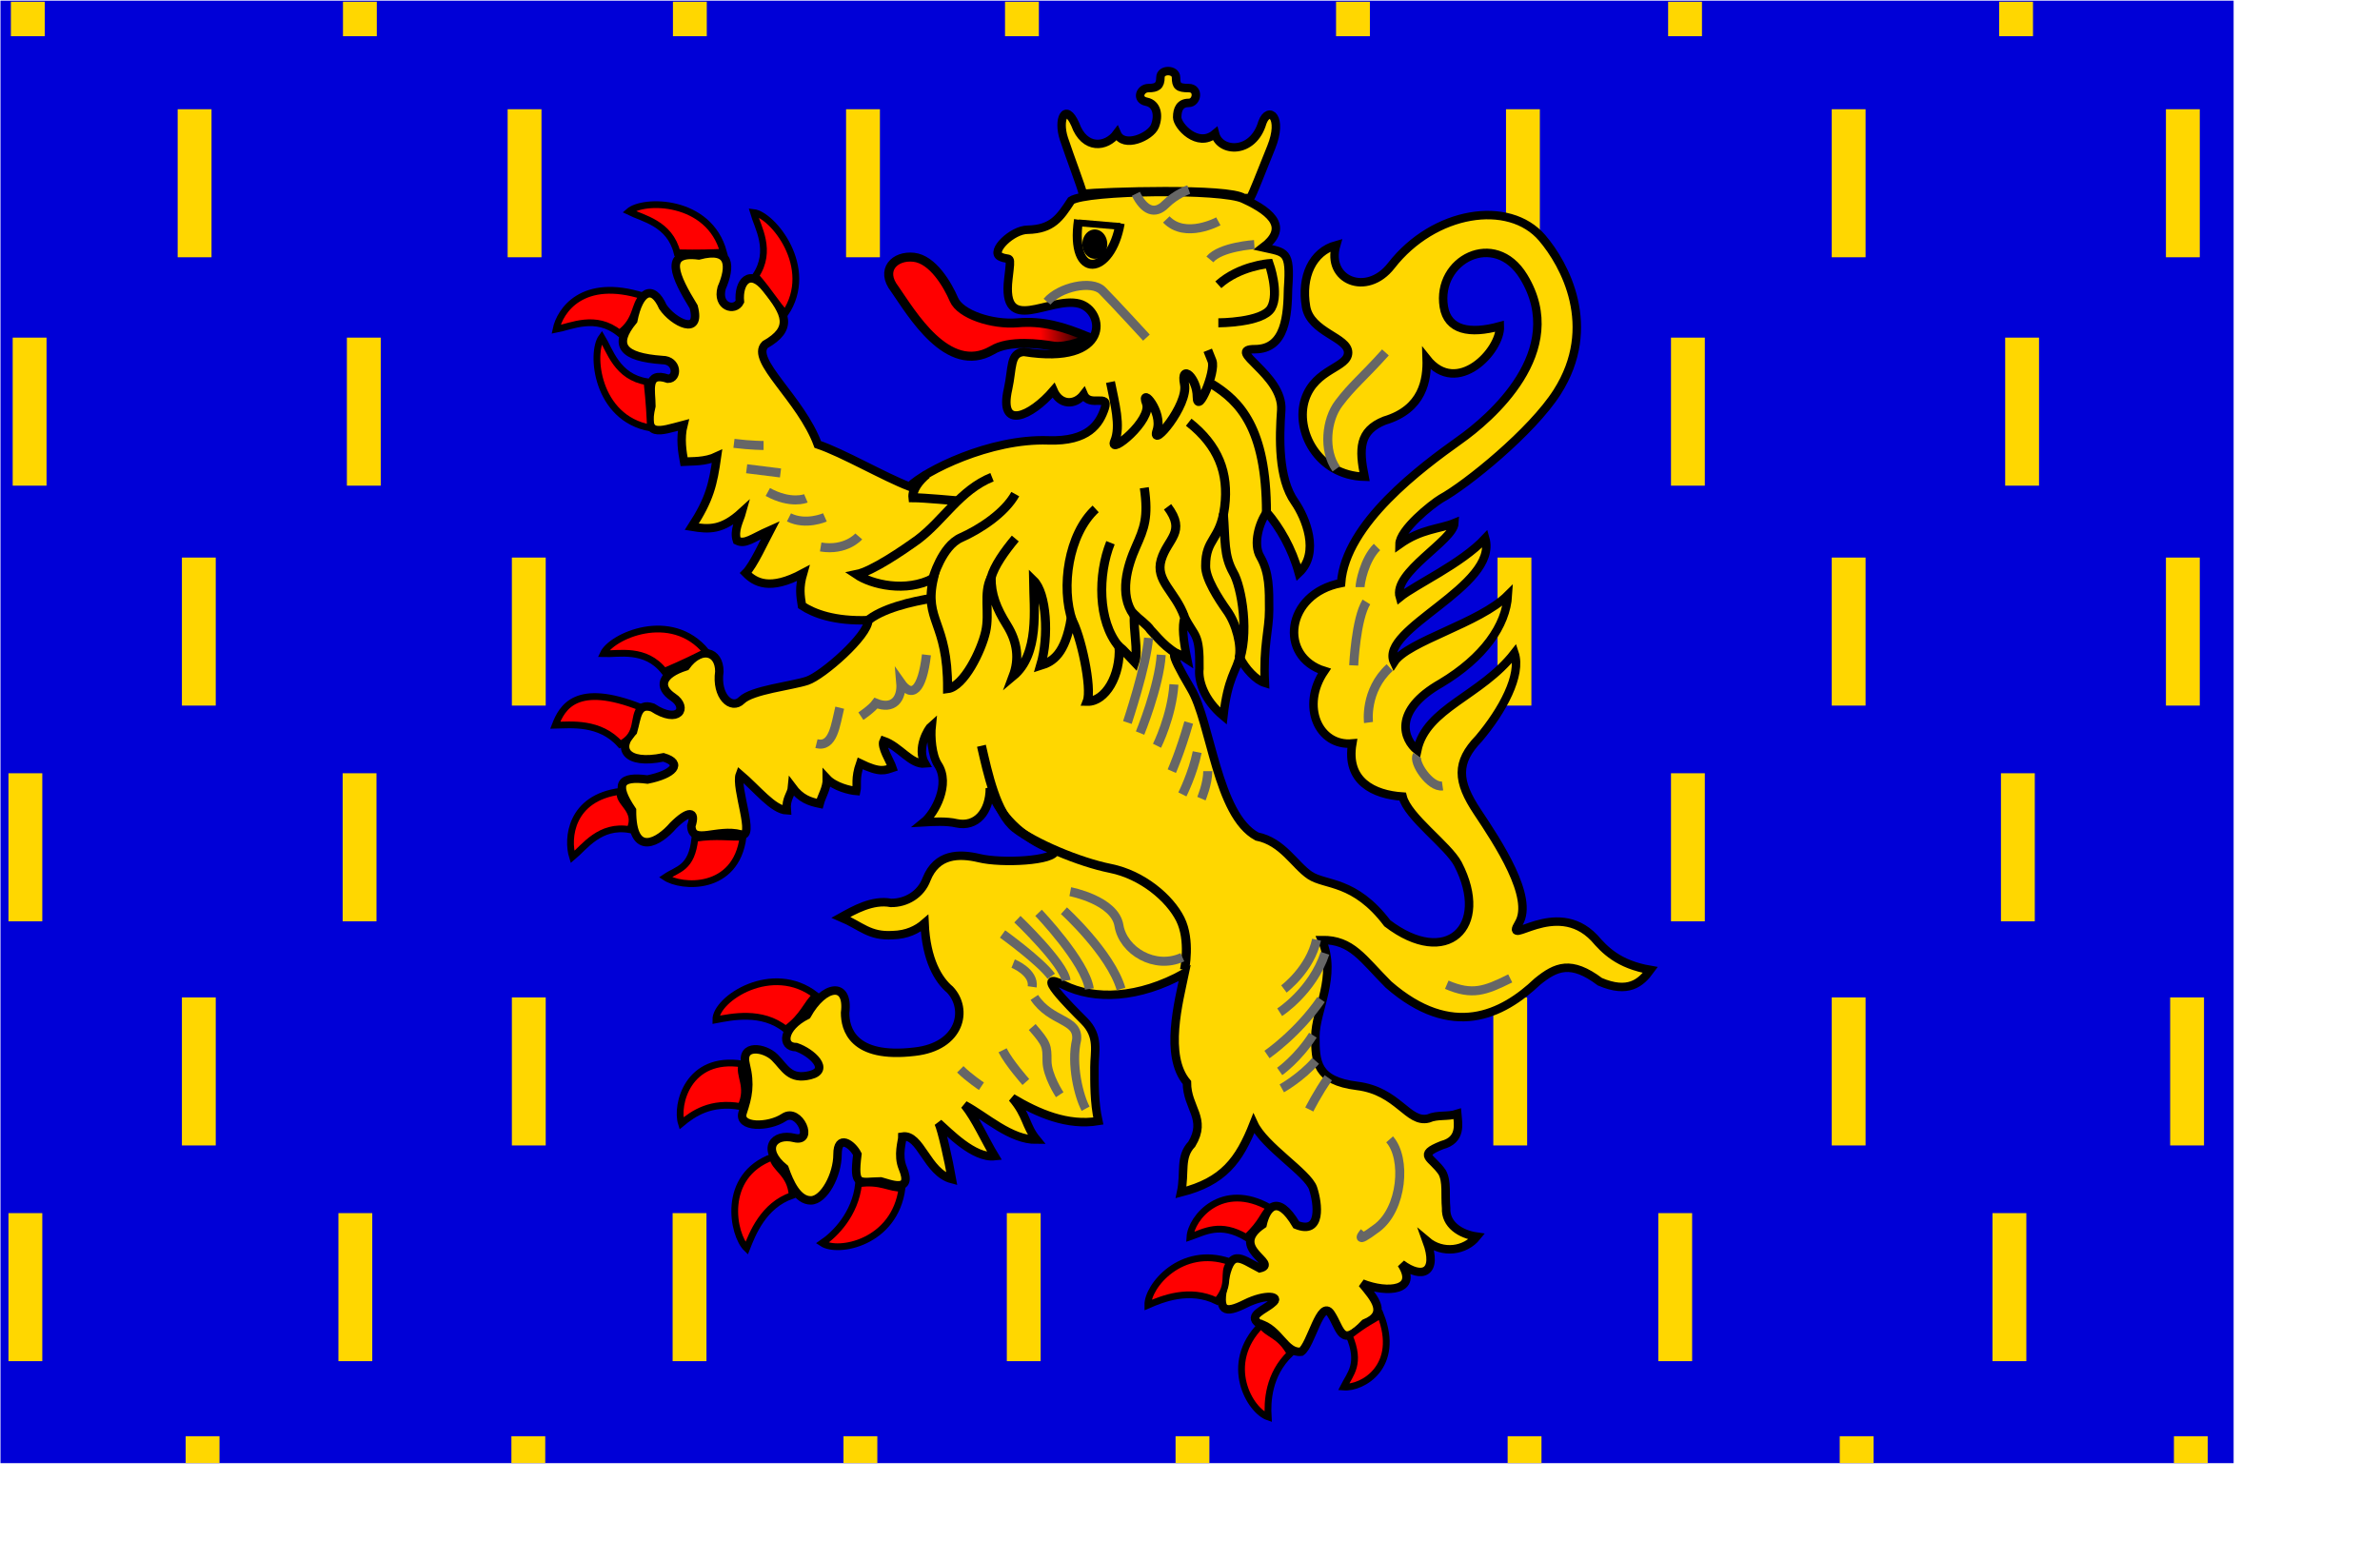
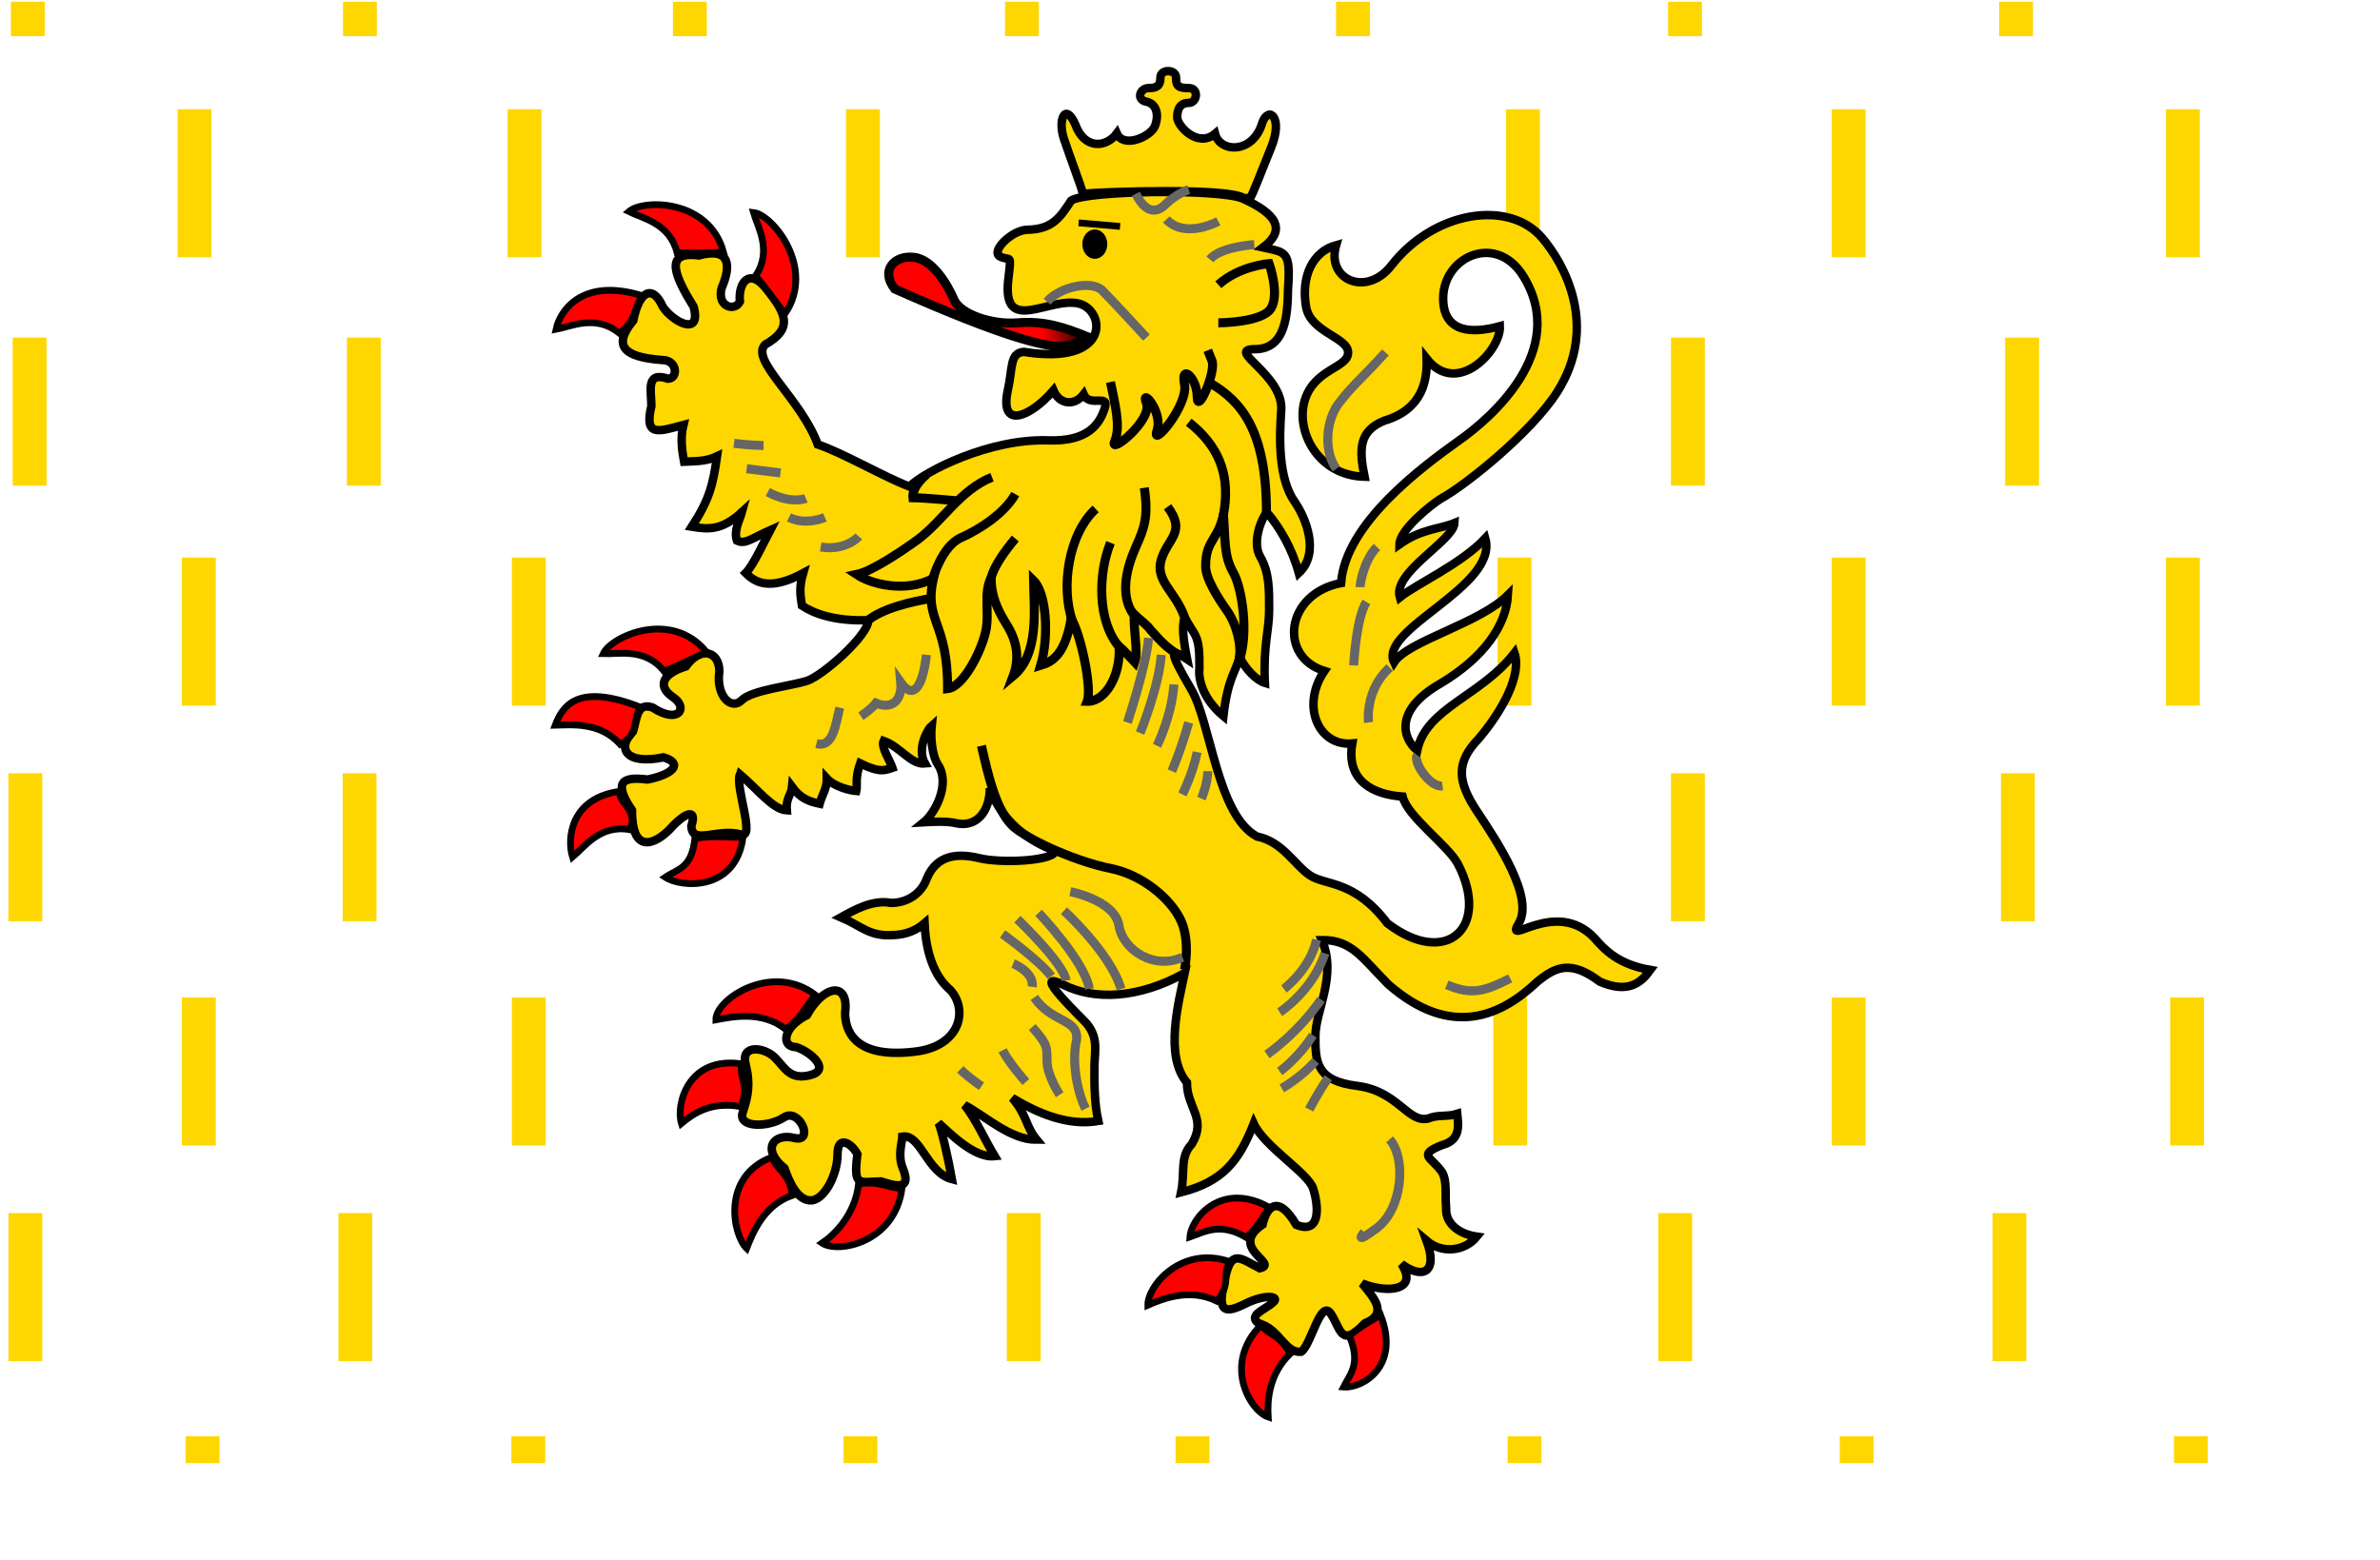
<svg xmlns="http://www.w3.org/2000/svg" xmlns:ns1="http://sodipodi.sourceforge.net/DTD/sodipodi-0.dtd" xmlns:xlink="http://www.w3.org/1999/xlink" height="6.1cm" id="svg1350" ns1:docname="E:\sodipodi\travail_drapeau\franche_comte.svg" ns1:version="0.34" width="263.72pt">
  <defs id="defs1352">
    <linearGradient id="linearGradient904">
      <stop id="stop905" offset="0" style="stop-color:#000000;stop-opacity:1;" />
      <stop id="stop906" offset="1" style="stop-color:#ff0000;stop-opacity:1;" />
    </linearGradient>
    <defs id="defs5117" />
    <ns1:namedview id="namedview5116" />
    <linearGradient id="linearGradient907" x1="0.988" x2="0.757" xlink:href="#linearGradient904" y1="0.453" y2="0.461" />
  </defs>
  <ns1:namedview bordercolor="#000000" borderlayer="top" borderopacity="1" id="base" showgrid="false" />
-   <rect height="216.116" id="rect1080" style="font-size:12;fill:#0000d7;fill-rule:evenodd;stroke-width:1;fill-opacity:1;" width="329.927" x="7.28528158e-2" y="9.87393815e-2" />
  <rect height="21.875" id="rect1049" style="font-size:12;fill:#ffd700;fill-rule:evenodd;stroke-width:1;fill-opacity:1;" transform="translate(0,0.625)" width="5" x="221.25" y="81.767" />
  <rect height="21.875" id="rect1056" style="font-size:12;fill:#ffd700;fill-rule:evenodd;stroke-width:1;fill-opacity:1;" transform="translate(0,-0.625)" width="5" x="222.5" y="16.767" />
  <rect height="21.875" id="rect1079" style="font-size:12;fill:#ffd700;fill-rule:evenodd;stroke-width:1;fill-opacity:1;" width="5" x="220.624" y="147.391" />
  <rect height="21.875" id="rect1340" style="font-size:12;fill:#ffd700;fill-rule:evenodd;stroke-width:1;fill-opacity:1;" transform="translate(0,0.625)" width="5" x="26.875" y="81.767" />
  <g id="g959">
    <path d="M 175.03 143.798 C 168.198 147.594 161.694 147.82 157.139 145.543 C 152.585 143.265 157.899 148.579 160.176 150.857 C 162.453 153.134 161.694 155.411 161.694 157.689 C 161.694 159.966 161.654 162.917 162.265 165.656 C 157.711 166.415 153.344 164.521 149.548 162.244 C 151.784 164.851 151.474 166.375 153.157 168.419 C 149.311 168.454 145.683 164.991 142.505 163.293 C 144.153 165.334 145.543 168.519 146.957 170.852 C 143.856 171.189 140.168 167.259 138.662 165.953 C 139.148 166.974 140.134 171.404 140.636 174.246 C 136.927 173.275 136.04 167.519 133.323 167.956 C 133.332 168.594 132.569 170.676 133.381 172.623 C 134.986 176.469 131.338 174.884 130.133 174.578 C 126.947 174.616 126.054 175.534 126.672 170.571 C 125.913 169.053 123.738 167.558 123.738 170.594 C 123.738 173.631 121.735 177.387 119.786 177.387 C 117.837 177.387 116.647 174.797 115.904 172.645 C 112.405 169.803 114.316 167.401 117.352 168.16 C 120.389 168.919 118.095 163.606 115.818 165.124 C 113.541 166.642 108.97 166.674 109.729 164.396 C 110.488 162.119 110.919 160.311 110.16 157.274 C 109.4 154.238 112.954 154.754 114.472 156.273 C 115.99 157.791 116.663 159.638 119.7 158.879 C 122.736 158.119 119.926 155.513 117.649 154.738 C 115.372 154.738 115.599 151.839 119.215 150.012 C 121.736 145.477 125.46 144.979 124.857 149.667 C 124.857 151.945 125.882 156.515 135.125 155.411 C 141.957 154.652 143.092 149.143 140.353 146.248 C 138.646 144.815 136.839 141.892 136.597 136.429 C 135.486 137.394 133.971 138.131 131.908 138.185 C 128.412 138.408 127.256 136.824 124.253 135.554 C 126.124 134.514 128.904 132.902 131.629 133.426 C 133.877 133.451 136.056 132.175 136.886 129.93 C 138.404 126.134 141.694 126.11 144.649 126.807 C 147.959 127.627 155.904 127.223 155.904 125.704 C 152.26 124.558 147.777 121.169 146.242 116.468 C 146.234 119.974 144.239 122.285 141.307 121.658 C 139.888 121.313 137.812 121.429 136.488 121.506 C 138.113 120.192 140.493 115.858 138.561 112.968 C 137.675 111.607 137.471 108.89 137.65 107.219 C 137.094 107.688 135.383 110.598 136.659 112.83 C 134.582 113.03 132.958 110.31 130.547 109.481 C 130.117 110.358 131.53 112.478 131.851 113.461 C 130.767 113.819 130.038 114.251 127.08 112.807 C 126.294 115.046 126.7 116.09 126.516 116.89 C 125.58 116.82 123.29 116.266 122.165 115.053 C 122.189 116.49 121.415 117.563 121.092 118.77 C 119.608 118.457 118.32 118.05 117.023 116.297 C 116.922 117.432 116.083 117.935 116.239 119.748 C 114.208 119.647 111.882 116.598 109.314 114.419 C 108.571 116.345 111.71 124.061 109.432 123.302 C 105.949 122.37 102.24 124.937 102.138 122.057 C 102.897 119.78 101.723 119.733 99.446 122.01 C 97.427 124.373 93.341 126.934 93.373 119.733 C 90.735 115.803 91.612 114.661 95.666 115.194 C 99.462 114.434 100.996 112.807 98.029 111.915 C 92.308 113.088 91.118 110.467 93.529 108.087 C 94.132 105.966 94.132 103.791 96.409 104.55 C 100.323 107.117 101.723 104.55 99.446 103.032 C 97.168 101.513 97.669 99.635 101.324 98.477 C 103.516 95.425 106.278 96.199 106.278 99.236 C 105.761 102.875 108.055 104.996 109.573 103.478 C 111.091 101.96 116.985 101.357 119.262 100.598 C 121.54 99.839 128.293 93.922 128.293 91.645 C 123.275 91.828 120.241 90.66 118.481 89.498 C 118.251 88.006 118.03 86.853 118.651 84.704 C 113.7 87.362 111.555 86.075 110.175 84.682 C 111.267 83.62 113.035 79.78 113.794 78.34 C 111.023 79.569 110.118 80.484 108.882 79.888 C 108.365 78.387 109.284 76.87 109.612 75.68 C 106.684 78.36 104.769 78.26 102.211 77.837 C 104.853 73.744 105.344 71.596 105.933 67.439 C 104.16 68.281 102.24 68.144 101.066 68.22 C 100.815 66.865 100.458 64.791 100.964 62.798 C 97.386 63.738 95.118 64.692 96.237 60.004 C 96.237 57.726 95.36 54.846 98.687 55.966 C 100.205 55.966 100.119 53.203 97.841 53.203 C 91.948 52.773 90.547 51.012 93.561 47.357 C 94.422 43.013 96.409 41.941 97.928 45.338 C 99.446 47.615 103.672 49.8 102.482 45.338 C 99.743 40.876 97.95 37.058 103.241 37.747 C 108.016 36.455 107.984 39.405 106.622 42.544 C 105.863 45.338 108.555 46.097 109.314 44.579 C 109.04 41.683 110.769 39.578 113.18 42.63 C 116.194 46.371 117.212 48.562 113.04 50.926 C 110.762 53.203 118.354 58.939 120.819 65.678 C 124.49 66.906 130.625 70.482 134.366 71.907 C 136.643 69.63 146.229 64.777 154.862 65.075 C 160.835 65.278 162.453 62.619 163.213 60.341 C 163.972 58.064 160.967 60.294 160.106 58.275 C 158.814 59.958 156.584 59.895 155.637 57.688 C 152.279 61.594 147.532 63.663 148.93 57.5 C 149.623 54.358 149.181 52.154 151.255 51.998 C 164.178 54.08 163.362 45.902 159.433 44.869 C 155.045 43.763 147.966 49.718 148.977 41.214 C 149.452 37.219 149.29 38.678 147.772 37.919 C 146.253 37.16 149.548 33.951 151.826 33.951 C 155.481 33.865 156.584 32.19 158.259 29.639 C 160.536 28.12 180.673 27.878 183.709 29.396 C 188.382 31.517 190.197 33.849 186.605 36.573 C 189.902 37.316 190.709 36.985 190.299 42.63 C 190.232 46.518 189.97 51.599 185.415 51.599 C 180.861 51.599 189.585 55.3 189.297 60.559 C 189.004 64.663 188.819 70.693 191.3 74.185 C 192.857 76.436 195.089 81.681 191.887 84.672 C 190.86 80.973 189.078 77.949 187.152 75.677 C 186.042 77.216 185.081 80.394 186.191 82.263 C 187.551 84.638 187.505 87.09 187.505 90.126 C 187.505 93.163 186.614 95.412 186.877 100.918 C 185.612 100.539 183.974 98.836 183.127 97.063 C 182.702 99.085 181.381 100.11 180.75 105.819 C 177.843 103.395 177.01 100.536 177.205 98.814 C 177.276 93.469 176.537 94.205 175.018 91.168 C 174.589 92.624 174.815 94.513 175.396 97.419 C 173.119 95.901 172.343 95.668 175.948 101.785 C 178.918 106.726 179.788 120.443 185.712 123.614 C 189.508 124.373 191.262 127.84 193.539 129.359 C 195.816 130.877 200.12 130.023 204.965 136.433 C 213.684 143.102 220.249 137.063 215.404 127.684 C 213.924 124.896 207.985 120.75 207.226 117.713 C 202.937 117.432 198.828 115.429 199.791 109.864 C 194.813 110.326 192.137 104.339 195.667 99.15 C 188.865 97.061 189.898 87.747 198.132 86.159 C 198.79 77.337 210.059 69.027 215.592 65.075 C 220.07 61.926 231.852 51.937 225.101 40.885 C 220.828 33.876 212.189 38.398 213.315 45.338 C 213.893 48.791 217.107 49.44 221.595 48.202 C 221.753 51.797 215.276 58.712 210.779 53.015 C 210.881 56.108 210.24 60.466 204.55 62.157 C 200.754 63.675 200.777 66.367 201.599 70.452 C 194.603 70.273 191.3 63.541 192.819 58.986 C 194.337 54.432 199.173 54.377 199.173 52.1 C 199.173 49.822 193.625 49.149 192.959 45.338 C 192.194 40.873 193.922 37.184 197.405 36.228 C 195.894 41.386 201.917 43.933 205.552 39.249 C 211.844 31.164 222.923 29.404 227.84 35.156 C 231.171 39.052 236.214 48.263 230.063 57.93 C 226.329 63.799 216.67 71.618 212.889 73.684 C 211.512 74.518 206.785 78.275 206.76 80.443 C 210.029 78.121 212.667 78.203 214.885 77.292 C 214.749 79.906 205.708 84.575 206.812 88.269 C 209.118 86.388 215.894 83.345 219.435 79.553 C 221.454 86.661 203.618 92.941 205.962 97.866 C 207.987 94.725 218.574 92.135 222.785 87.935 C 222.518 92.46 219.177 97.194 212.9 100.958 C 205.676 105.067 207.398 109.311 209.387 110.879 C 210.702 104.602 218.792 102.891 223.755 96.496 C 224.842 99.746 221.971 105.012 218.488 109.136 C 215.091 112.658 215.248 115.436 218.285 119.991 C 221.321 124.546 226.667 132.638 224.389 136.433 C 222.112 140.229 229.796 132.559 235.556 138.609 C 237.059 140.342 239.08 142.522 243.827 143.33 C 242.409 145.284 240.533 146.847 236.377 145.074 C 232.112 141.872 229.898 142.812 227.136 145.058 C 221.962 149.973 214.529 153.675 205.137 145.488 C 201.341 141.693 199.739 138.853 195.3 138.915 C 197.577 144.228 194.337 149.339 194.337 153.134 C 194.337 156.93 194.439 159.708 200.512 160.467 C 206.585 161.226 208.001 166.039 211.038 165.28 C 212.411 164.678 213.835 165.074 215.297 164.596 C 215.433 166.125 215.939 168.454 213.047 169.214 C 209.251 170.732 211.561 170.979 213.08 173.256 C 213.825 174.622 213.469 176.528 213.654 178.516 C 213.53 180.957 215.758 182.396 218.182 182.74 C 216.488 184.846 213.13 185.36 210.775 183.36 C 212.522 188.143 210.09 189.055 207.054 186.778 C 209.614 190.701 205.041 191.178 201.245 189.66 C 203.046 191.844 205.121 194.143 201.638 195.559 C 198.069 199.3 198.132 196.404 196.614 194.127 C 195.096 191.85 193.711 198.761 192.248 199.747 C 189.837 200.044 189.023 196.334 185.986 195.575 C 184.241 194.385 186.918 193.524 187.99 192.538 C 189.32 191.553 187.027 191.138 183.99 192.656 C 180.954 194.174 179.843 193.885 180.861 189.556 C 181.792 184.367 183.145 185.886 186.111 187.42 C 189.163 186.715 181.362 184.47 186.54 180.945 C 187.064 178.571 188.694 176.206 191.521 181.001 C 195.317 182.519 194.751 177.873 193.992 175.595 C 193.233 173.318 186.777 169.42 185.227 166.039 C 183.066 171.532 180.726 174.598 174.495 176.2 C 175.122 173.285 174.249 170.978 176.075 169.071 C 178.353 165.275 175.359 163.762 175.359 159.966 C 172 155.998 174.153 148.017 175.03 143.798 L 175.03 143.798 L 175.03 143.798 L 175.03 143.798 L 175.03 143.798 L 175.03 143.798 L 175.03 143.798 L 175.03 143.798 L 175.03 143.798 L 175.03 143.798 L 175.03 143.798 L 175.03 143.798 L 175.03 143.798 L 175.03 143.798 L 175.03 143.798 L 175.03 143.798 L 175.03 143.798 L 175.03 143.798 L 175.03 143.798 L 175.03 143.798 L 175.03 143.798 L 175.03 143.798 L 175.03 143.798 L 175.03 143.798 L 175.03 143.798 L 175.03 143.798 L 175.03 143.798 L 175.03 143.798 L 175.03 143.798 L 175.03 143.798 L 175.03 143.798 L 175.03 143.798 L 175.03 143.798 L 175.03 143.798 L 175.03 143.798 L 175.03 143.798 L 175.03 143.798 L 175.03 143.798 L 175.03 143.798 L 175.03 143.798 L 175.03 143.798 L 175.03 143.798 L 175.03 143.798 L 175.03 143.798 L 175.03 143.798 L 175.03 143.798 L 175.03 143.798 L 175.03 143.798 L 175.03 143.798 L 175.03 143.798 L 175.03 143.798 L 175.03 143.798 L 175.03 143.798 L 175.03 143.798 L 175.03 143.798 L 175.03 143.798 L 175.03 143.798 z " id="path825" ns1:nodetypes="ccccccccccccscccccccccccccccccscccsccscsccccccccccccccccccccccccccccccccccccccccccccccccscccscsscccccscssccscccccccscccsccccsssccccccscssssccccccccccccccccccccccccsccccccccccccccccccccccccccccccccccccccccccccccccccccccccccccccccccccccccccc" style="fill:#ffd700;fill-rule:evenodd;stroke:#000000;stroke-opacity:1;stroke-width:1.25;stroke-linejoin:miter;stroke-linecap:butt;fill-opacity:1;stroke-dasharray:none;" />
    <path d="M 184.712 29.267 C 185.19 28.418 186.046 26.143 187.813 21.767 C 189.614 17.303 187.445 15.598 186.507 18.098 C 185.141 22.825 180.218 22.562 179.512 19.767 C 176.942 21.916 173.921 18.586 173.921 17.336 C 173.921 16.086 174.375 15.204 175.625 15.204 C 176.875 15.204 177.188 13.017 175.625 13.017 C 174.063 13.017 173.75 12.704 173.75 11.454 C 173.75 10.204 171.447 10.179 171.447 11.429 C 171.447 12.679 170.933 13.017 169.683 13.017 C 168.433 13.017 167.813 14.72 169.375 15.033 C 170.938 15.345 171.25 17.079 170.625 18.642 C 170 20.204 165.972 21.985 165.005 19.716 C 163.46 21.812 160.227 22.165 158.857 18.375 C 157.38 15.049 156.25 17.704 157.188 20.517 C 158.125 23.329 159.688 27.392 160 28.642 C 162.813 28.329 181.563 27.704 183.75 29.267 L 183.75 29.267 L 183.75 29.267 L 184.712 29.267 L 184.712 29.267 z " id="path826" ns1:nodetypes="cscccccccccccccccccc" style="fill:#ffd700;fill-rule:evenodd;stroke:#000000;stroke-opacity:1;stroke-width:1.25;stroke-linejoin:miter;stroke-linecap:butt;fill-opacity:1;stroke-dasharray:none;" />
-     <path d="M 160.757 49.801 C 157.007 48.239 154.063 47.392 150.313 47.704 C 146.563 48.017 141.875 46.454 140.938 44.267 C 140 42.079 137.813 38.329 135 38.017 C 132.188 37.704 130 39.892 132.188 42.704 C 134.625 46.186 140 55.517 146.563 51.767 C 149.063 50.204 153.75 50.829 155.625 51.142 C 157.5 51.454 161.07 50.114 160.757 49.801 L 160.757 49.801 L 160.757 49.801 z " id="path827" ns1:nodetypes="ccccscccc" style="fill:url(#linearGradient907);fill-rule:evenodd;stroke:#000000;stroke-opacity:1;stroke-width:1pt;stroke-linejoin:miter;stroke-linecap:butt;fill-opacity:1;" />
+     <path d="M 160.757 49.801 C 157.007 48.239 154.063 47.392 150.313 47.704 C 146.563 48.017 141.875 46.454 140.938 44.267 C 140 42.079 137.813 38.329 135 38.017 C 132.188 37.704 130 39.892 132.188 42.704 C 149.063 50.204 153.75 50.829 155.625 51.142 C 157.5 51.454 161.07 50.114 160.757 49.801 L 160.757 49.801 L 160.757 49.801 z " id="path827" ns1:nodetypes="ccccscccc" style="fill:url(#linearGradient907);fill-rule:evenodd;stroke:#000000;stroke-opacity:1;stroke-width:1pt;stroke-linejoin:miter;stroke-linecap:butt;fill-opacity:1;" />
    <path d="M 145 110.204 C 145.938 114.267 147.188 120.204 150 122.392 C 152.813 124.579 159.375 127.392 164.063 128.329 C 168.75 129.267 172.813 132.704 174.375 135.829 C 175.938 138.954 175 143.329 175 143.329 " id="path828" style="fill:none;fill-rule:evenodd;stroke:#000000;stroke-opacity:1;stroke-width:1pt;stroke-linejoin:miter;stroke-linecap:butt;fill-opacity:1;" />
    <path d="M 146.563 70.517 C 141.875 72.392 139.369 76.895 135.625 79.715 C 133.392 81.329 128.846 84.428 126.563 84.892 C 128.771 86.376 133.833 87.621 137.911 85.461 C 136.455 91.839 140.04 91.768 140 101.767 C 142.392 101.485 145 96.142 145.625 93.329 C 146.25 90.517 145.243 87.697 146.437 85.346 C 146.403 87.828 147.203 89.867 148.765 92.367 C 150.328 94.867 150.625 97.392 149.688 99.892 C 153.587 96.651 152.754 90 152.698 85.795 C 154.605 87.647 155.028 94.037 153.749 98.329 C 155.534 97.782 157.374 96.661 158.261 91.386 C 159.693 93.802 161.371 101.739 160.625 103.642 C 163.282 103.707 165.6 99.855 165.34 95.49 C 165.829 95.889 167.163 97.342 167.652 97.856 C 168.208 96.192 167.404 93.162 167.596 90.826 C 168.196 91.417 169.502 92.342 169.988 93.085 C 170.678 93.76 172.302 95.989 174.684 97.01 " id="path829" ns1:nodetypes="cscccccccccccccccc" style="fill:none;fill-rule:evenodd;stroke:#000000;stroke-opacity:1;stroke-width:1pt;stroke-linejoin:miter;stroke-linecap:butt;fill-opacity:1;" />
    <path d="M 179.063 56.767 C 183.125 59.267 187.109 63.251 187.109 75.751 " id="path830" ns1:nodetypes="cc" style="fill:none;fill-rule:evenodd;stroke:#000000;stroke-opacity:1;stroke-width:1pt;stroke-linejoin:miter;stroke-linecap:butt;fill-opacity:1;" />
    <path d="M 175.625 62.392 C 180 65.829 181.563 69.892 180.938 74.892 C 180.313 79.892 178.106 79.489 178.125 83.642 C 178.083 85.466 180.002 88.438 181.25 90.204 C 182.686 92.178 183.493 95.467 183.066 97.248 " id="path831" ns1:nodetypes="ccssc" style="fill:none;fill-rule:evenodd;stroke:#000000;stroke-opacity:1;stroke-width:1pt;stroke-linejoin:miter;stroke-linecap:butt;fill-opacity:1;" />
    <path d="M 180.742 75.829 C 181.055 79.892 180.789 82.064 182.188 84.579 C 183.442 86.673 184.686 93.906 182.872 98.166 " id="path832" ns1:nodetypes="csc" style="fill:none;fill-rule:evenodd;stroke:#000000;stroke-opacity:1;stroke-width:1pt;stroke-linejoin:miter;stroke-linecap:butt;fill-opacity:1;" />
    <path d="M 172.5 74.892 C 175.313 78.642 172.5 79.579 171.563 82.704 C 170.625 85.829 173.652 87.409 174.973 91.118 " id="path833" ns1:nodetypes="ccc" style="fill:none;fill-rule:evenodd;stroke:#000000;stroke-opacity:1;stroke-width:1pt;stroke-linejoin:miter;stroke-linecap:butt;fill-opacity:1;" />
    <path d="M 169.063 72.079 C 169.688 76.454 169.063 78.017 167.813 80.829 C 166.563 83.642 165.31 87.85 167.488 90.844 " id="path834" ns1:nodetypes="ccc" style="fill:none;fill-rule:evenodd;stroke:#000000;stroke-opacity:1;stroke-width:1pt;stroke-linejoin:miter;stroke-linecap:butt;fill-opacity:1;" />
    <path d="M 164.063 80.204 C 162.188 84.892 162.163 91.77 165.288 95.52 " id="path835" ns1:nodetypes="cc" style="fill:none;fill-rule:evenodd;stroke:#000000;stroke-opacity:1;stroke-width:1pt;stroke-linejoin:miter;stroke-linecap:butt;fill-opacity:1;" />
    <path d="M 161.875 75.204 C 157.813 78.954 156.724 86.829 158.425 91.729 " id="path836" ns1:nodetypes="cc" style="fill:none;fill-rule:evenodd;stroke:#000000;stroke-opacity:1;stroke-width:1pt;stroke-linejoin:miter;stroke-linecap:butt;fill-opacity:1;" />
    <path d="M 150 79.579 C 148.438 81.454 146.891 83.621 146.415 85.39 " id="path837" ns1:nodetypes="cc" style="fill:none;fill-rule:evenodd;stroke:#000000;stroke-opacity:1;stroke-width:1pt;stroke-linejoin:miter;stroke-linecap:butt;fill-opacity:1;" />
    <path d="M 150 73.017 C 148.438 75.829 144.77 78.217 141.958 79.467 C 139.145 80.717 137.813 85.517 137.813 85.517 " id="path838" ns1:nodetypes="csc" style="fill:none;fill-rule:evenodd;stroke:#000000;stroke-opacity:1;stroke-width:1pt;stroke-linejoin:miter;stroke-linecap:butt;fill-opacity:1;" />
    <path d="M 204.688 52.079 C 201.278 55.87 199.783 56.957 197.813 59.579 C 195.922 62.028 195.498 66.594 197.418 69.282 " id="path839" ns1:nodetypes="csc" style="fill:none;fill-rule:evenodd;stroke:#666666;stroke-opacity:1;stroke-width:1pt;stroke-linejoin:miter;stroke-linecap:butt;fill-opacity:1;" />
    <path d="M 203.438 80.829 C 201.563 82.704 200.938 86.142 200.938 86.767 " id="path840" style="fill:none;fill-rule:evenodd;stroke:#666666;stroke-opacity:1;stroke-width:1pt;stroke-linejoin:miter;stroke-linecap:butt;fill-opacity:1;" />
    <path d="M 201.875 88.954 C 200.313 91.454 200 98.329 200 98.329 " id="path841" style="fill:none;fill-rule:evenodd;stroke:#666666;stroke-opacity:1;stroke-width:1pt;stroke-linejoin:miter;stroke-linecap:butt;fill-opacity:1;" />
    <path d="M 205.313 98.642 C 201.563 102.079 202.188 106.767 202.188 106.767 " id="path842" style="fill:none;fill-rule:evenodd;stroke:#666666;stroke-opacity:1;stroke-width:1pt;stroke-linejoin:miter;stroke-linecap:butt;fill-opacity:1;" />
    <path d="M 209.375 111.625 C 208.74 112.591 211.254 116.409 213.125 116.142 " id="path843" ns1:nodetypes="cc" style="fill:none;fill-rule:evenodd;stroke:#666666;stroke-opacity:1;stroke-width:1pt;stroke-linejoin:miter;stroke-linecap:butt;fill-opacity:1;" />
    <path d="M 223.125 144.579 C 219.375 146.454 217.493 147.121 213.75 145.517 " id="path844" ns1:nodetypes="cc" style="fill:none;fill-rule:evenodd;stroke:#666666;stroke-opacity:1;stroke-width:1pt;stroke-linejoin:miter;stroke-linecap:butt;fill-opacity:1;" />
    <path d="M 205.306 168.367 C 207.806 171.18 207.188 178.642 203.438 181.454 C 199.688 184.267 201.563 182.079 201.563 182.079 " id="path845" ns1:nodetypes="ccc" style="fill:none;fill-rule:evenodd;stroke:#666666;stroke-opacity:1;stroke-width:1pt;stroke-linejoin:miter;stroke-linecap:butt;fill-opacity:1;" />
    <path d="M 194.507 138.864 C 193.57 143.239 189.688 146.142 189.688 146.142 " id="path846" ns1:nodetypes="cc" style="fill:none;fill-rule:evenodd;stroke:#666666;stroke-opacity:1;stroke-width:1pt;stroke-linejoin:miter;stroke-linecap:butt;fill-opacity:1;" />
    <path d="M 195.757 140.874 C 193.882 146.499 189.063 149.579 189.063 149.579 " id="path847" ns1:nodetypes="cc" style="fill:none;fill-rule:evenodd;stroke:#666666;stroke-opacity:1;stroke-width:1pt;stroke-linejoin:miter;stroke-linecap:butt;fill-opacity:1;" />
    <path d="M 195.177 147.704 C 191.74 152.704 187.188 155.829 187.188 155.829 " id="path848" ns1:nodetypes="cc" style="fill:none;fill-rule:evenodd;stroke:#666666;stroke-opacity:1;stroke-width:1pt;stroke-linejoin:miter;stroke-linecap:butt;fill-opacity:1;" />
    <path d="M 193.972 152.972 C 191.785 156.409 189.063 158.329 189.063 158.329 " id="path849" ns1:nodetypes="cc" style="fill:none;fill-rule:evenodd;stroke:#666666;stroke-opacity:1;stroke-width:1pt;stroke-linejoin:miter;stroke-linecap:butt;fill-opacity:1;" />
    <path d="M 194.375 156.767 C 192.188 159.267 189.375 160.829 189.375 160.829 " id="path850" style="fill:none;fill-rule:evenodd;stroke:#666666;stroke-opacity:1;stroke-width:1pt;stroke-linejoin:miter;stroke-linecap:butt;fill-opacity:1;" />
    <path d="M 196.25 159.267 C 194.688 161.454 193.438 163.954 193.438 163.954 " id="path851" style="fill:none;fill-rule:evenodd;stroke:#666666;stroke-opacity:1;stroke-width:1pt;stroke-linejoin:miter;stroke-linecap:butt;fill-opacity:1;" />
    <path d="M 152.813 147.392 C 155.313 151.142 159.375 150.517 159.063 153.642 C 158.203 157.274 159.414 162.04 160.391 163.837 " id="path852" ns1:nodetypes="ccc" style="fill:none;fill-rule:evenodd;stroke:#666666;stroke-opacity:1;stroke-width:1pt;stroke-linejoin:miter;stroke-linecap:butt;fill-opacity:1;" />
    <path d="M 152.5 151.767 C 154.688 154.267 154.688 154.579 154.688 156.767 C 154.688 158.954 156.563 161.767 156.563 161.767 " id="path853" style="fill:none;fill-rule:evenodd;stroke:#666666;stroke-opacity:1;stroke-width:1pt;stroke-linejoin:miter;stroke-linecap:butt;fill-opacity:1;" />
    <path d="M 148.125 155.204 C 149.063 157.079 151.563 159.892 151.563 159.892 " id="path854" style="fill:none;fill-rule:evenodd;stroke:#666666;stroke-opacity:1;stroke-width:1pt;stroke-linejoin:miter;stroke-linecap:butt;fill-opacity:1;" />
    <path d="M 141.875 158.017 C 143.125 159.267 145 160.517 145 160.517 " id="path855" style="fill:none;fill-rule:evenodd;stroke:#666666;stroke-opacity:1;stroke-width:1pt;stroke-linejoin:miter;stroke-linecap:butt;fill-opacity:1;" />
    <path d="M 154.688 44.579 C 156.563 42.392 161.292 41.364 162.854 42.926 C 164.417 44.489 169.375 49.892 169.375 49.892 " id="path856" ns1:nodetypes="ccc" style="fill:none;fill-rule:evenodd;stroke:#666666;stroke-opacity:1;stroke-width:1pt;stroke-linejoin:miter;stroke-linecap:butt;fill-opacity:1;" />
    <path d="M 180 42.079 C 183.125 39.267 187.5 38.954 187.5 38.954 C 187.5 38.954 189.063 43.329 187.813 45.517 C 186.563 47.704 180 47.704 180 47.704 " id="path857" style="fill:none;fill-rule:evenodd;stroke:#000000;stroke-opacity:1;stroke-width:1pt;stroke-linejoin:miter;stroke-linecap:butt;fill-opacity:1;" />
    <path d="M 169.688 94.267 C 169.375 98.329 166.563 106.767 166.563 106.767 " id="path858" style="fill:none;fill-rule:evenodd;stroke:#666666;stroke-opacity:1;stroke-width:1pt;stroke-linejoin:miter;stroke-linecap:butt;fill-opacity:1;" />
    <path d="M 171.563 96.767 C 171.25 101.454 168.438 108.329 168.438 108.329 " id="path859" style="fill:none;fill-rule:evenodd;stroke:#666666;stroke-opacity:1;stroke-width:1pt;stroke-linejoin:miter;stroke-linecap:butt;fill-opacity:1;" />
    <path d="M 173.438 101.142 C 173.125 105.829 170.938 110.204 170.938 110.204 " id="path860" style="fill:none;fill-rule:evenodd;stroke:#666666;stroke-opacity:1;stroke-width:1pt;stroke-linejoin:miter;stroke-linecap:butt;fill-opacity:1;" />
    <path d="M 175.625 106.767 C 174.375 111.142 173.125 113.954 173.125 113.954 " id="path861" style="fill:none;fill-rule:evenodd;stroke:#666666;stroke-opacity:1;stroke-width:1pt;stroke-linejoin:miter;stroke-linecap:butt;fill-opacity:1;" />
    <path d="M 176.875 111.142 C 176.25 114.267 174.688 117.392 174.688 117.392 " id="path862" style="fill:none;fill-rule:evenodd;stroke:#666666;stroke-opacity:1;stroke-width:1pt;stroke-linejoin:miter;stroke-linecap:butt;fill-opacity:1;" />
    <path d="M 178.438 113.954 C 178.438 115.829 177.5 118.017 177.5 118.017 " id="path863" style="fill:none;fill-rule:evenodd;stroke:#666666;stroke-opacity:1;stroke-width:1pt;stroke-linejoin:miter;stroke-linecap:butt;fill-opacity:1;" />
    <path d="M 136.875 96.767 C 136.25 102.079 134.729 103.228 133.08 100.871 C 133.302 103.326 131.913 104.93 129.417 103.909 C 128.792 104.76 127.188 105.829 127.188 105.829 " id="path864" ns1:nodetypes="cccc" style="fill:none;fill-rule:evenodd;stroke:#666666;stroke-opacity:1;stroke-width:1pt;stroke-linejoin:miter;stroke-linecap:butt;fill-opacity:1;" />
    <path d="M 124.063 104.579 C 123.438 107.079 123.125 110.517 120.625 109.892 " id="path865" ns1:nodetypes="cc" style="fill:none;fill-rule:evenodd;stroke:#666666;stroke-opacity:1;stroke-width:1pt;stroke-linejoin:miter;stroke-linecap:butt;fill-opacity:1;" />
    <path d="M 108.438 65.517 C 110.938 65.829 112.813 65.829 112.813 65.829 " id="path866" style="fill:none;fill-rule:evenodd;stroke:#666666;stroke-opacity:1;stroke-width:1pt;stroke-linejoin:miter;stroke-linecap:butt;fill-opacity:1;" />
    <path d="M 110.313 69.267 C 115.313 69.892 115.313 69.892 115.313 69.892 " id="path867" style="fill:none;fill-rule:evenodd;stroke:#666666;stroke-opacity:1;stroke-width:1pt;stroke-linejoin:miter;stroke-linecap:butt;fill-opacity:1;" />
    <path d="M 113.438 72.704 C 116.875 74.579 119.063 73.642 119.063 73.642 " id="path868" style="fill:none;fill-rule:evenodd;stroke:#666666;stroke-opacity:1;stroke-width:1pt;stroke-linejoin:miter;stroke-linecap:butt;fill-opacity:1;" />
    <path d="M 116.563 76.454 C 119.063 77.704 121.875 76.454 121.875 76.454 " id="path869" style="fill:none;fill-rule:evenodd;stroke:#666666;stroke-opacity:1;stroke-width:1pt;stroke-linejoin:miter;stroke-linecap:butt;fill-opacity:1;" />
    <path d="M 121.25 80.829 C 125 81.454 126.875 79.267 126.875 79.267 " id="path870" style="fill:none;fill-rule:evenodd;stroke:#666666;stroke-opacity:1;stroke-width:1pt;stroke-linejoin:miter;stroke-linecap:butt;fill-opacity:1;" />
    <path d="M 136.926 70.103 C 135.841 70.977 134.738 72.379 134.878 73.548 C 136.441 73.548 141.45 74.012 141.45 74.012 " id="path871" ns1:nodetypes="ccc" style="fill:none;fill-rule:evenodd;stroke:#000000;stroke-opacity:1;stroke-width:1pt;stroke-linejoin:miter;stroke-linecap:butt;fill-opacity:1;" />
    <path d="M 165.625 146.142 C 164.063 140.829 157.188 134.579 157.188 134.579 " id="path872" style="fill:none;fill-rule:evenodd;stroke:#666666;stroke-opacity:1;stroke-width:1pt;stroke-linejoin:miter;stroke-linecap:butt;fill-opacity:1;" />
    <path d="M 160.938 146.142 C 160.313 142.079 153.438 134.892 153.438 134.892 " id="path873" style="fill:none;fill-rule:evenodd;stroke:#666666;stroke-opacity:1;stroke-width:1pt;stroke-linejoin:miter;stroke-linecap:butt;fill-opacity:1;" />
    <path d="M 157.5 144.892 C 157.188 142.392 150.313 135.829 150.313 135.829 " id="path874" style="fill:none;fill-rule:evenodd;stroke:#666666;stroke-opacity:1;stroke-width:1pt;stroke-linejoin:miter;stroke-linecap:butt;fill-opacity:1;" />
    <path d="M 155.313 144.267 C 153.75 142.079 148.125 138.017 148.125 138.017 " id="path875" style="fill:none;fill-rule:evenodd;stroke:#666666;stroke-opacity:1;stroke-width:1pt;stroke-linejoin:miter;stroke-linecap:butt;fill-opacity:1;" />
    <path d="M 152.5 145.829 C 152.813 143.642 149.688 142.392 149.688 142.392 " id="path876" style="fill:none;fill-rule:evenodd;stroke:#666666;stroke-opacity:1;stroke-width:1pt;stroke-linejoin:miter;stroke-linecap:butt;fill-opacity:1;" />
    <path d="M 174.688 141.454 C 170.625 143.329 165.938 140.517 165.313 136.767 C 164.688 133.017 158.125 131.767 158.125 131.767 " id="path877" style="fill:none;fill-rule:evenodd;stroke:#666666;stroke-opacity:1;stroke-width:1pt;stroke-linejoin:miter;stroke-linecap:butt;fill-opacity:1;" />
    <path d="M 164.063 56.454 C 164.688 59.579 165.625 63.017 164.688 65.204 C 163.75 67.392 170.313 62.079 169.375 59.579 C 168.438 57.079 171.875 60.829 170.938 63.642 C 170 66.454 175.625 59.892 175 56.767 C 174.375 53.642 176.875 55.829 176.875 58.642 C 176.875 61.454 179.688 54.892 179.063 53.329 C 178.438 51.767 178.438 51.767 178.438 51.767 " id="path878" style="fill:none;fill-rule:evenodd;stroke:#000000;stroke-opacity:1;stroke-width:1pt;stroke-linejoin:miter;stroke-linecap:butt;fill-opacity:1;" />
    <path d="M 167.813 28.642 C 169.063 31.142 170.625 31.767 172.188 30.204 C 173.75 28.642 175.625 28.017 175.625 28.017 " id="path879" style="fill:none;fill-rule:evenodd;stroke:#666666;stroke-opacity:1;stroke-width:1pt;stroke-linejoin:miter;stroke-linecap:butt;fill-opacity:1;" />
    <path d="M 172.313 32.426 C 175.125 35.371 180 32.704 180 32.704 " id="path880" ns1:nodetypes="cc" style="fill:none;fill-rule:evenodd;stroke:#666666;stroke-opacity:1;stroke-width:1pt;stroke-linejoin:miter;stroke-linecap:butt;fill-opacity:1;" />
    <path d="M 178.75 38.329 C 180.313 36.454 185.313 36.142 185.313 36.142 " id="path881" style="fill:none;fill-rule:evenodd;stroke:#666666;stroke-opacity:1;stroke-width:1pt;stroke-linejoin:miter;stroke-linecap:butt;fill-opacity:1;" />
    <path d="M 116.003 46.326 C 120.535 39.569 114.13 31.712 111.318 31.399 C 111.943 33.587 114.13 37.024 111.63 40.774 C 113.818 43.274 114.753 45.036 116.003 46.286 L 116.003 46.286 L 116.003 46.326 L 116.003 46.326 z " id="path882" ns1:nodetypes="cccccc" style="font-size:12;fill:#ff0000;fill-rule:evenodd;stroke:#000000;stroke-width:1;" />
    <path d="M 106.891 37.269 C 104.767 29.402 95.034 29.398 92.906 31.264 C 94.943 32.278 98.956 32.982 100.038 37.357 C 103.359 37.428 105.125 37.349 106.891 37.269 L 106.891 37.269 z " id="path883" ns1:nodetypes="cccc" style="font-size:12;fill:#ff0000;fill-rule:evenodd;stroke:#000000;stroke-width:1;" />
    <path d="M 94.989 43.734 C 86.059 40.916 82.729 45.896 82.152 48.666 C 84.389 48.251 88.018 46.398 91.514 49.242 C 94.21 47.301 93.634 44.925 94.997 43.798 L 94.989 43.734 L 94.989 43.734 L 94.989 43.734 L 94.989 43.734 z " id="path884" ns1:nodetypes="ccccccc" style="font-size:12;fill:#ff0000;fill-rule:evenodd;stroke:#000000;stroke-width:1;" />
    <path d="M 120.544 147.089 C 114.114 142.083 105.713 147.624 105.76 150.706 C 107.997 150.291 112.577 149.262 116.073 152.106 C 118.769 150.165 119.181 148.215 120.544 147.089 L 120.544 147.089 L 120.544 147.089 L 120.544 147.089 z " id="path885" ns1:nodetypes="cccccc" style="font-size:12;fill:#ff0000;fill-rule:evenodd;stroke:#000000;stroke-width:1;" />
    <path d="M 104.344 96.31 C 99.165 90.018 90.296 94.028 89.127 96.605 C 91.4 96.689 95.347 95.676 98.136 99.215 C 101.192 97.911 102.768 97.111 104.344 96.31 L 104.344 96.31 z " id="path886" ns1:nodetypes="cccc" style="font-size:12;fill:#ff0000;fill-rule:evenodd;stroke:#000000;stroke-width:1;" />
    <path d="M 94.705 104.538 C 85.116 100.738 83.051 104.531 82.03 107.17 C 84.304 107.126 88.638 106.615 91.624 109.991 C 94.6 108.516 93.377 105.926 94.705 104.538 L 94.705 104.538 L 94.705 104.538 L 94.705 104.538 z " id="path887" ns1:nodetypes="cccccc" style="font-size:12;fill:#ff0000;fill-rule:evenodd;stroke:#000000;stroke-width:1;" />
    <path d="M 91.684 116.927 C 84.257 117.865 83.743 123.947 84.585 126.649 C 86.338 125.199 88.609 121.816 93.047 122.602 C 94.459 119.595 91.041 118.573 91.684 116.927 L 91.684 116.927 L 91.684 116.927 z " id="path888" ns1:nodetypes="ccccc" style="font-size:12;fill:#ff0000;fill-rule:evenodd;stroke:#000000;stroke-width:1;" />
    <path d="M 109.647 157.224 C 101.594 155.975 99.831 163.307 100.673 166.008 C 102.426 164.558 105.009 162.738 109.447 163.524 C 110.86 160.517 109.003 158.87 109.647 157.224 L 109.647 157.224 L 109.647 157.224 L 109.647 157.224 z " id="path889" ns1:nodetypes="cccccc" style="font-size:12;fill:#ff0000;fill-rule:evenodd;stroke:#000000;stroke-width:1;" />
    <path d="M 114.151 170.963 C 106.496 173.756 108.268 182.516 110.31 184.475 C 111.145 182.359 112.768 178.11 117.034 176.655 C 116.819 173.34 114.383 172.715 114.151 170.963 L 114.151 170.963 L 114.151 170.963 L 114.151 170.963 z " id="path890" ns1:nodetypes="cccccc" style="font-size:12;fill:#ff0000;fill-rule:evenodd;stroke:#000000;stroke-width:1;" />
    <path d="M 187.607 178.464 C 180.524 174.434 175.978 179.965 175.804 182.79 C 177.958 182.058 180.272 180.56 184.141 182.872 C 186.53 180.564 186.42 179.774 187.607 178.464 L 187.607 178.464 L 187.607 178.464 z " id="path891" ns1:nodetypes="ccccc" style="font-size:12;fill:#ff0000;fill-rule:evenodd;stroke:#000000;stroke-width:1;" />
    <path d="M 181.616 186.425 C 174.531 184.008 169.525 190.04 169.584 192.869 C 171.671 191.963 175.729 190.28 179.775 192.266 C 181.966 189.769 180.541 188.141 181.616 186.738 L 181.616 186.738 L 181.577 186.699 L 181.616 186.425 L 181.616 186.425 L 181.616 186.425 L 181.616 186.425 z " id="path892" ns1:nodetypes="ccccccccc" style="font-size:12;fill:#ff0000;fill-rule:evenodd;stroke:#000000;stroke-width:1;stroke-opacity:1;fill-opacity:1;" />
    <path d="M 186.33 195.781 C 180.585 201.56 184.686 208.49 187.366 209.397 C 187.224 207.127 187.379 203.152 190.623 200.024 C 189.021 197.113 187.284 197.27 186.33 195.781 L 186.33 195.781 L 186.33 195.781 L 186.33 195.781 z " id="path893" ns1:nodetypes="cccccc" style="font-size:12;fill:#ff0000;fill-rule:evenodd;stroke:#000000;stroke-width:1;" />
    <path d="M 203.962 194.308 C 206.946 201.892 201.32 205.195 198.5 204.966 C 199.53 202.938 201.083 201.543 199.345 197.385 C 201.969 195.348 202.497 195.297 203.962 194.308 L 203.962 194.308 L 203.962 194.308 L 203.962 194.308 z " id="path894" ns1:nodetypes="cccccc" style="font-size:12;fill:#ff0000;fill-rule:evenodd;stroke:#000000;stroke-width:1;stroke-opacity:1;fill-opacity:1;" />
    <path d="M 133.27 175.564 C 132.218 183.645 123.824 185.264 121.465 183.7 C 123.348 182.423 126.361 179.427 126.847 174.946 C 130.129 174.431 131.51 175.722 133.27 175.564 L 133.27 175.564 L 133.27 175.564 L 133.27 175.564 L 133.27 175.564 z " id="path895" ns1:nodetypes="ccccccc" style="font-size:12;fill:#ff0000;fill-rule:evenodd;stroke:#000000;stroke-width:1;stroke-opacity:1;fill-opacity:1;" />
    <path d="M 109.782 123.685 C 108.73 131.766 100.648 131.197 98.29 129.633 C 100.172 128.356 102.18 128.371 102.667 123.89 C 105.948 123.375 108.022 123.843 109.782 123.685 L 109.782 123.685 L 109.782 123.685 z " id="path898" ns1:nodetypes="ccccc" style="font-size:12;fill:#ff0000;fill-rule:evenodd;stroke:#000000;stroke-width:1;" />
-     <path d="M 96.096 63.246 C 88.075 61.808 87.231 52.112 88.906 49.831 C 90.092 51.773 91.14 55.71 95.592 56.411 C 95.95 59.713 96.023 61.479 96.096 63.246 L 96.096 63.246 z " id="path899" ns1:nodetypes="cccc" style="font-size:12;fill:#ff0000;fill-rule:evenodd;stroke:#000000;stroke-width:1;" />
    <path d="M 138.075 88.346 C 134.599 88.881 130.202 89.95 128.063 91.822 " id="path900" ns1:nodetypes="cc" style="fill:none;fill-rule:evenodd;stroke:#000000;stroke-opacity:1;stroke-width:1pt;stroke-linejoin:miter;stroke-linecap:butt;fill-opacity:1;" />
-     <path d="M 159.343 32.469 C 158.007 41.559 164.156 40.757 165.493 33.004 " id="path901" ns1:nodetypes="cc" style="fill:none;fill-rule:evenodd;stroke:#000000;stroke-opacity:1;stroke-width:1pt;stroke-linejoin:miter;stroke-linecap:butt;fill-opacity:1;" />
    <path d="M 159.355 32.932 L 165.481 33.459 " id="path902" style="font-size:12;fill:none;fill-rule:evenodd;stroke:#000000;stroke-width:1;stroke-opacity:1;" />
    <path d="M 170.305 38.752 A 1.604 2.005 0 1 0 167.097 38.752 A 1.604 2.005 0 1 0  170.305 38.752 z" id="path903" ns1:cx="168.700867" ns1:cy="38.7518349" ns1:rx="1.60413361" ns1:ry="2.00515747" ns1:type="arc" style="fill-rule:evenodd;stroke:#000000;fill:#000000;fill-opacity:1;stroke-opacity:1;stroke-width:1pt;stroke-linejoin:miter;stroke-linecap:butt;" transform="matrix(0.81,0,0,0.81,25.102,4.689)" />
  </g>
  <rect height="21.875" id="rect1037" style="font-size:12;fill:#ffd700;fill-rule:evenodd;stroke-width:1;fill-opacity:1;" transform="translate(0,-0.625)" width="5" x="1.25" y="114.892" />
  <rect height="21.875" id="rect1038" style="font-size:12;fill:#ffd700;fill-rule:evenodd;stroke-width:1;fill-opacity:1;" transform="translate(0,-1.205309e-4)" width="5" x="50.625" y="114.267" />
  <rect height="21.875" id="rect1039" style="font-size:12;fill:#ffd700;fill-rule:evenodd;stroke-width:1;fill-opacity:1;" transform="translate(0,-0.625)" width="5" x="26.875" y="148.017" />
  <rect height="21.875" id="rect1040" style="font-size:12;fill:#ffd700;fill-rule:evenodd;stroke-width:1;fill-opacity:1;" transform="translate(0,0.625)" width="5" x="75.625" y="146.767" />
  <rect height="21.875" id="rect1041" style="font-size:12;fill:#ffd700;fill-rule:evenodd;stroke-width:1;fill-opacity:1;" transform="translate(0,-0.625)" width="5" x="50" y="179.892" />
-   <rect height="21.875" id="rect1042" style="font-size:12;fill:#ffd700;fill-rule:evenodd;stroke-width:1;fill-opacity:1;" transform="translate(0,-6.331045e-5)" width="5" x="99.375" y="179.267" />
  <rect height="3.961" id="rect1043" style="font-size:12;fill:#ffd700;fill-rule:evenodd;stroke-width:1;fill-opacity:1;" transform="translate(0,-4.423697e-5)" width="5" x="75.555" y="212.247" />
  <rect height="21.875" id="rect1044" style="font-size:12;fill:#ffd700;fill-rule:evenodd;stroke-width:1;fill-opacity:1;" transform="translate(0,-0.625)" width="5" x="125" y="16.767" />
  <rect height="21.875" id="rect1045" style="font-size:12;fill:#ffd700;fill-rule:evenodd;stroke-width:1;fill-opacity:1;" transform="translate(0,1.25)" width="5" x="75.625" y="81.142" />
  <rect height="21.875" id="rect1046" style="font-size:12;fill:#ffd700;fill-rule:evenodd;stroke-width:1;fill-opacity:1;" transform="translate(0,-0.625)" width="5" x="75" y="16.767" />
  <rect height="21.875" id="rect1047" style="font-size:12;fill:#ffd700;fill-rule:evenodd;stroke-width:1;fill-opacity:1;" transform="translate(0,-0.625)" width="5" x="51.25" y="50.517" />
  <rect height="21.875" id="rect1048" style="font-size:12;fill:#ffd700;fill-rule:evenodd;stroke-width:1;fill-opacity:1;" transform="translate(0,1.25)" width="5" x="246.875" y="48.642" />
  <rect height="21.875" id="rect1050" style="font-size:12;fill:#ffd700;fill-rule:evenodd;stroke-width:1;fill-opacity:1;" transform="translate(0,1.25)" width="5" x="270.625" y="81.142" />
  <rect height="21.875" id="rect1051" style="font-size:12;fill:#ffd700;fill-rule:evenodd;stroke-width:1;fill-opacity:1;" transform="translate(0,-0.625)" width="5" x="246.875" y="114.892" />
  <rect height="21.875" id="rect1052" style="font-size:12;fill:#ffd700;fill-rule:evenodd;stroke-width:1;fill-opacity:1;" transform="translate(0,0.625)" width="5" x="270.625" y="146.767" />
  <rect height="21.875" id="rect1053" style="font-size:12;fill:#ffd700;fill-rule:evenodd;stroke-width:1;fill-opacity:1;" transform="translate(0,-0.625)" width="5" x="245" y="179.892" />
  <rect height="21.875" id="rect1054" style="font-size:12;fill:#ffd700;fill-rule:evenodd;stroke-width:1;fill-opacity:1;" width="5" x="294.375" y="179.267" />
  <rect height="21.875" id="rect1055" style="font-size:12;fill:#ffd700;fill-rule:evenodd;stroke-width:1;fill-opacity:1;" width="5" x="320" y="82.392" />
  <rect height="21.875" id="rect1057" style="font-size:12;fill:#ffd700;fill-rule:evenodd;stroke-width:1;fill-opacity:1;" transform="translate(0,-0.625)" width="5" x="270.625" y="16.767" />
  <rect height="21.875" id="rect1058" style="font-size:12;fill:#ffd700;fill-rule:evenodd;stroke-width:1;fill-opacity:1;" width="5" x="320" y="16.142" />
  <rect height="21.875" id="rect1059" style="font-size:12;fill:#ffd700;fill-rule:evenodd;stroke-width:1;fill-opacity:1;" width="5" x="296.25" y="49.892" />
  <rect height="21.875" id="rect1060" style="font-size:12;fill:#ffd700;fill-rule:evenodd;stroke-width:1;fill-opacity:1;" width="5" x="320.625" y="147.391" />
  <rect height="21.875" id="rect1061" style="font-size:12;fill:#ffd700;fill-rule:evenodd;stroke-width:1;fill-opacity:1;" transform="translate(0,-0.625)" width="5" x="1.875" y="50.517" />
  <rect height="21.875" id="rect1062" style="font-size:12;fill:#ffd700;fill-rule:evenodd;stroke-width:1;fill-opacity:1;" transform="translate(0,-1.25)" width="5" x="1.25" y="180.517" />
  <rect height="21.875" id="rect1063" style="font-size:12;fill:#ffd700;fill-rule:evenodd;stroke-width:1;fill-opacity:1;" width="5" x="295.625" y="114.267" />
  <rect height="21.875" id="rect1064" style="font-size:12;fill:#ffd700;fill-rule:evenodd;stroke-width:1;fill-opacity:1;" transform="translate(0,-0.625)" width="5" x="148.75" y="179.892" />
  <rect height="21.875" id="rect1065" style="font-size:12;fill:#ffd700;fill-rule:evenodd;stroke-width:1;fill-opacity:1;" transform="translate(0,-1.25)" width="5" x="26.25" y="17.392" />
  <rect height="3.961" id="rect1066" style="font-size:12;fill:#ffd700;fill-rule:evenodd;stroke-width:1;fill-opacity:1;" transform="translate(0,0.312)" width="5" x="173.68" y="211.934" />
  <rect height="3.961" id="rect1067" style="font-size:12;fill:#ffd700;fill-rule:evenodd;stroke-width:1;fill-opacity:1;" transform="translate(0,-0.313)" width="5" x="124.618" y="212.559" />
  <rect height="3.961" id="rect1068" style="font-size:12;fill:#ffd700;fill-rule:evenodd;stroke-width:1;fill-opacity:1;" transform="translate(0,-2.516348e-5)" width="5" x="27.43" y="212.247" />
  <rect height="3.961" id="rect1069" style="font-size:12;fill:#ffd700;fill-rule:evenodd;stroke-width:1;fill-opacity:1;" width="5" x="321.18" y="212.247" />
  <rect height="3.961" id="rect1070" style="font-size:12;fill:#ffd700;fill-rule:evenodd;stroke-width:1;fill-opacity:1;" width="5" x="271.805" y="212.247" />
  <rect height="3.961" id="rect1071" style="font-size:12;fill:#ffd700;fill-rule:evenodd;stroke-width:1;fill-opacity:1;" width="5" x="222.742" y="212.247" />
  <rect height="5.094" id="rect1072" style="font-size:12;fill:#ffd700;fill-rule:evenodd;stroke-width:1;fill-opacity:1;" transform="translate(0,-2.516348e-5)" width="5" x="295.36" y="0.255" />
  <rect height="5.094" id="rect1073" style="font-size:12;fill:#ffd700;fill-rule:evenodd;stroke-width:1;fill-opacity:1;" transform="translate(0,-2.516348e-5)" width="5" x="197.391" y="0.255" />
  <rect height="5.094" id="rect1074" style="font-size:12;fill:#ffd700;fill-rule:evenodd;stroke-width:1;fill-opacity:1;" transform="translate(0,-2.516348e-5)" width="5" x="246.453" y="0.255" />
  <rect height="5.094" id="rect1075" style="font-size:12;fill:#ffd700;fill-rule:evenodd;stroke-width:1;fill-opacity:1;" transform="translate(0,-2.516348e-5)" width="5" x="99.422" y="0.255" />
  <rect height="5.094" id="rect1076" style="font-size:12;fill:#ffd700;fill-rule:evenodd;stroke-width:1;fill-opacity:1;" transform="translate(0,-2.516348e-5)" width="5" x="148.484" y="0.255" />
  <rect height="5.094" id="rect1077" style="font-size:12;fill:#ffd700;fill-rule:evenodd;stroke-width:1;fill-opacity:1;" width="5" x="1.609" y="0.255" />
  <rect height="5.094" id="rect1078" style="font-size:12;fill:#ffd700;fill-rule:evenodd;stroke-width:1;fill-opacity:1;" width="5" x="50.672" y="0.255" />
</svg>